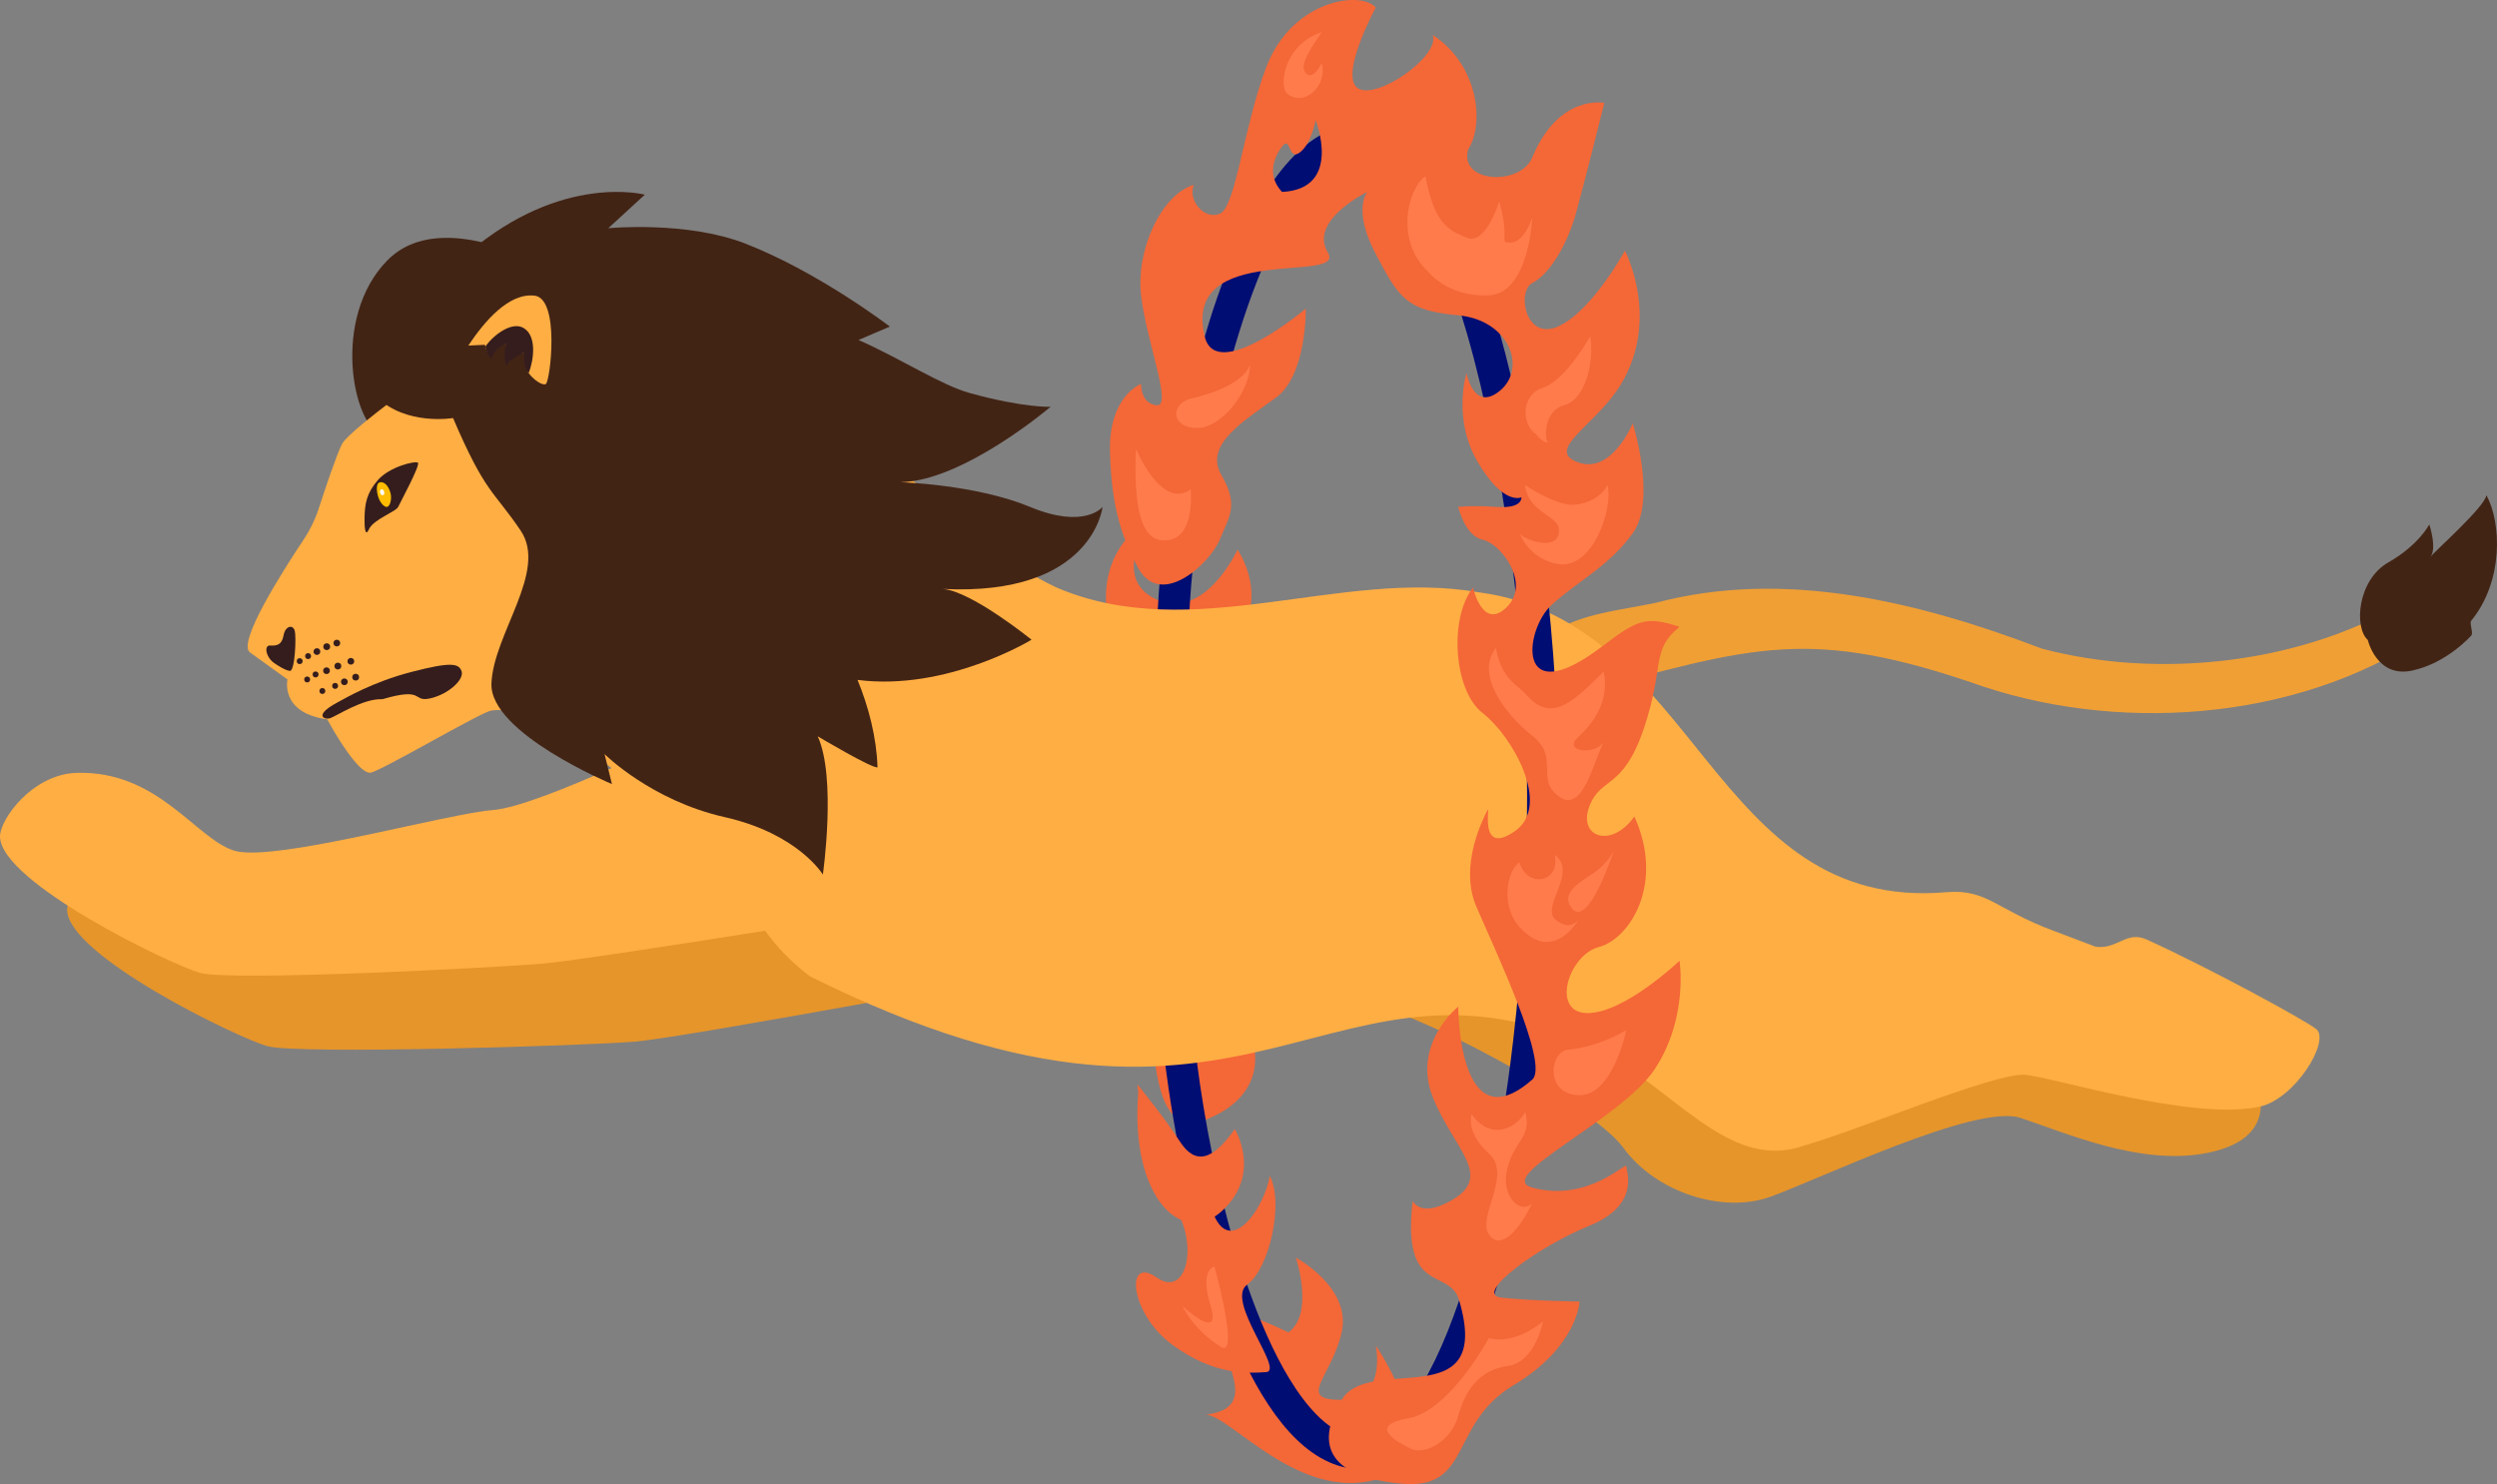
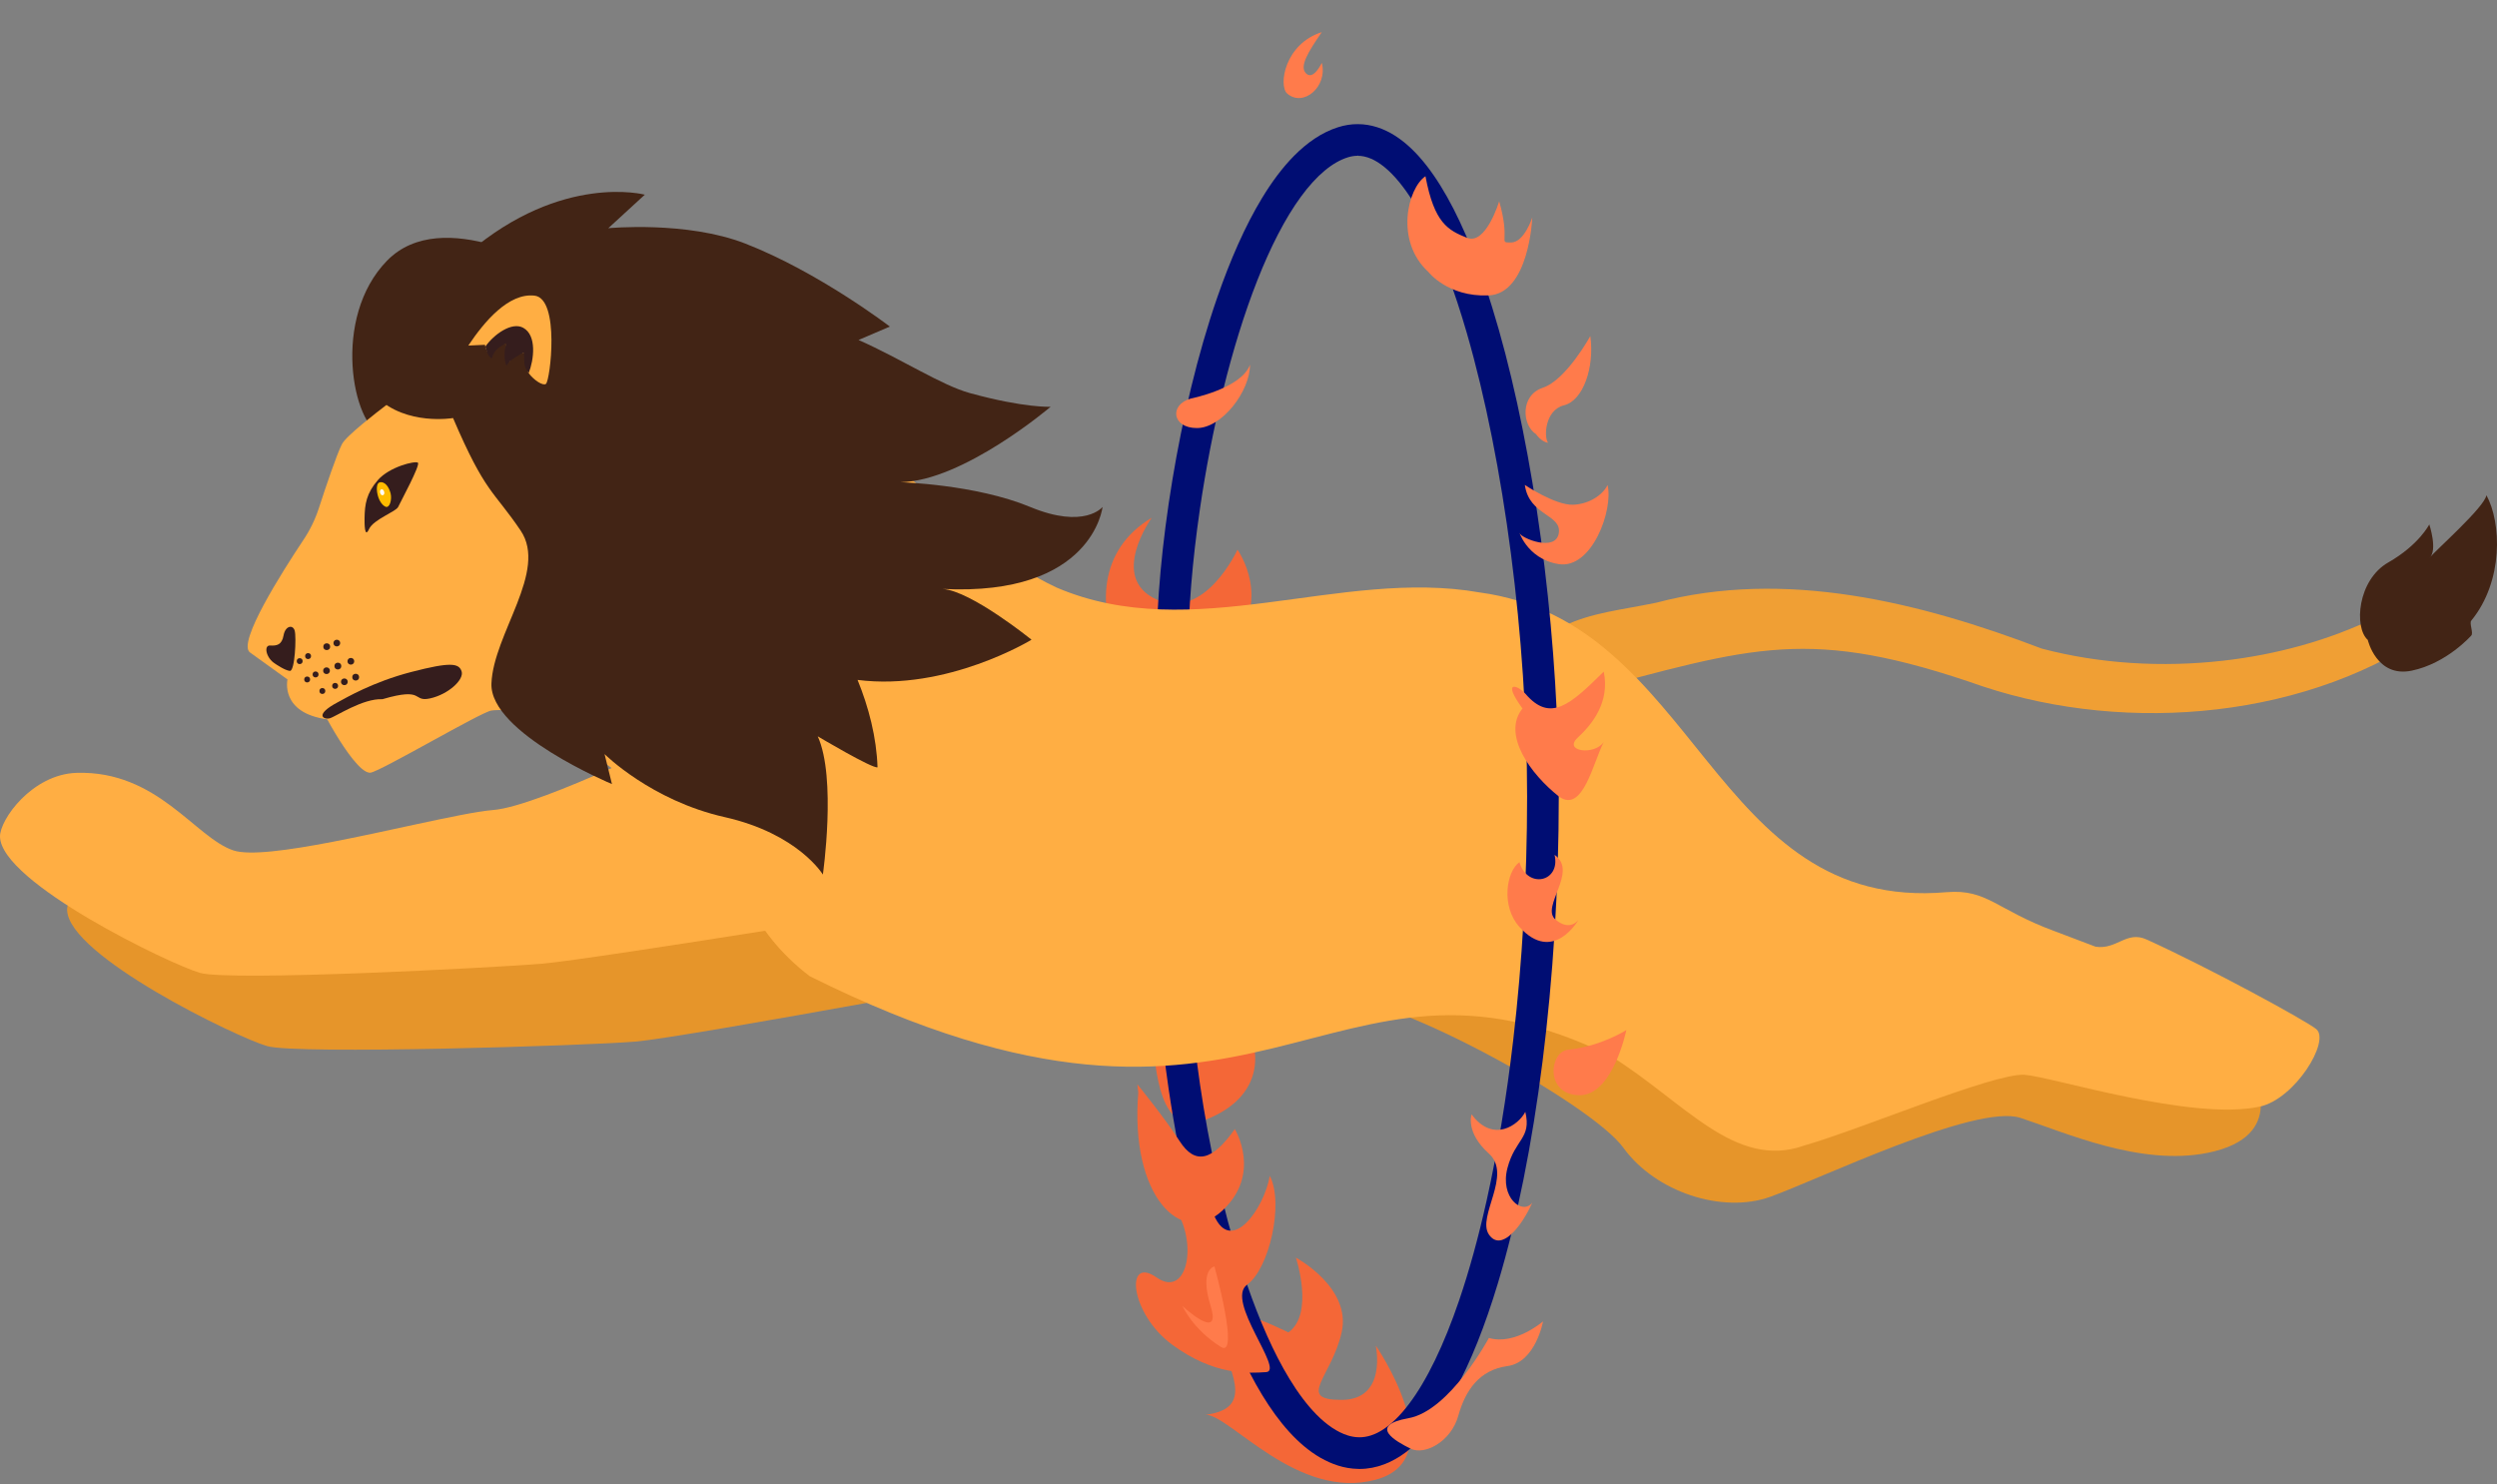
<svg xmlns="http://www.w3.org/2000/svg" version="1.1" id="_x31_5" x="0px" y="0px" viewBox="0 0 720 428" style="enable-background:new 0 0 720 428;" xml:space="preserve">
  <rect x="0" y="0" width="720" height="428" fill="#808080" stroke="none" />
  <style type="text/css">
	.st0{fill:#F46737;}
	.st1{fill:#000D73;}
	.st2{fill:#422415;}
	.st3{fill:#E6952A;}
	.st4{fill:#F09F34;}
	.st5{fill:#FFAE43;}
	.st6{fill:#351D1D;}
	.st7{fill:#FFBC00;}
	.st8{fill:#FFFFFF;}
	.st9{fill:#FF7B4B;}
</style>
  <g>
    <path class="st0" d="M332.112,297.059c1.107,12.159,2.264,31.018,15.548,25.855c13.284-5.164,18.084-15.907,11.043-29.171   c-7.042-13.264-18.041-93.543-4.62-106.894c13.422-13.351,2.742-28.328,2.742-28.328s-9.417,20.633-23.335,14.37   c-13.919-6.264-1.378-23.581-1.378-23.581c-15.492,9.211-15.861,26.337-8.852,40.434c7.008,14.097,10.309,10.67,12.163,31.543   S332.112,297.059,332.112,297.059z" style="opacity: 1;" />
    <path class="st0" d="M371.499,384.262c7.56-5.394,2.16-21.577,2.16-21.577s16.141,8.631,13.2,21.577   c-2.94,12.946-13.26,19.469,0,19.444c13.26-0.025,9.836-15.668,9.836-15.668s22.497,32.602,0,38.687   c-22.497,6.086-42.095-18.728-49.037-18.728c12.499-1.618,9.259-9.71,2.779-23.735S371.499,384.262,371.499,384.262z" style="opacity: 1;" />
    <path class="st1" d="M388.587,413.948c-2.877-0.909-5.907-2.882-8.959-5.974c-2.666-2.696-5.32-6.218-7.863-10.403   c-4.457-7.324-8.57-16.662-12.167-27.079c-5.402-15.628-9.664-33.685-12.554-51.191c-2.893-17.503-4.417-34.484-4.415-47.905   c0-3.383,0.097-6.537,0.289-9.407l-9.12-0.608l0,0c-0.208,3.109-0.309,6.459-0.309,10.016c0.001,12.273,1.196,27.02,3.458,42.472   c3.4,23.178,9.183,47.892,17.115,68.017c3.976,10.066,8.478,18.991,13.641,26.07c2.585,3.538,5.342,6.62,8.337,9.128   c2.993,2.504,6.244,4.442,9.774,5.566c1.868,0.595,3.772,0.91,5.667,0.959l5.214-5.081l-5.214-4.049   C390.551,414.432,389.599,414.269,388.587,413.948z" style="opacity: 1;" />
    <path class="st1" d="M391.474,35.796c-1.892-0.001-3.799,0.302-5.661,0.897l0.002-0.001c-4.71,1.503-8.906,4.432-12.692,8.261   c-3.316,3.359-6.346,7.436-9.17,12.077c-4.935,8.122-9.243,17.99-12.995,28.839c-5.62,16.271-9.968,34.75-12.932,52.683   c-2.96,17.936-4.534,35.299-4.537,49.392c0,3.556,0.1,6.907,0.309,10.019l9.121-0.613c-0.194-2.868-0.29-6.022-0.29-9.406   c-0.001-11.686,1.153-26.074,3.362-41.15c3.307-22.615,9.009-46.828,16.575-65.991c3.773-9.578,8.023-17.887,12.521-24.036   c2.245-3.076,4.545-5.606,6.822-7.509c2.279-1.907,4.516-3.179,6.677-3.865l0.002-0.001c1.015-0.322,1.957-0.464,2.884-0.465   c0.003,0,0.005,0,0.008,0l2.795-5.04l-2.795-4.091C391.479,35.797,391.477,35.796,391.474,35.796z" style="opacity: 1;" />
    <g>
      <path class="st2" d="M110.225,125.587c-8.601-2.953-14.693-33.938,1.385-50.416s48.148,3.166,48.148,3.166L110.225,125.587z" style="opacity: 1;" />
      <g>
        <g>
          <path class="st3" d="M249.424,217.786c-8.591,7.365-66.945,34.234-81.673,35.461c-14.729,1.227-70.052,16.807-81.098,13.126      c-11.047-3.682-21.865-23.078-45.205-22.37c-12.809,0.388-22.188,13.502-22.093,18.41c0.256,13.245,49.096,36.821,57.688,39.275      c8.591,2.455,91.451-0.078,106.18-1.305s128.22-22.458,128.22-22.458L249.424,217.786z" style="opacity: 1;" />
          <g>
            <path class="st4" d="M702.905,180.759c-36.586,26.664-89.218,31.051-131.001,17.25c-50.37-17.622-66.13-11.513-116.285,1.81       c-15.725,1.464-18.815-12.961-5.008-19.176c8.559-4.058,16.472-4.648,26.959-6.825c37.118-9.857,75.984-0.176,111.155,13.228       c16.744,4.434,34.88,5.459,52.193,3.503c15.348-1.726,30.683-5.874,44.354-12.58       C699.657,168.617,719.672,160.183,702.905,180.759z" style="opacity: 1;" />
          </g>
          <g>
            <path class="st3" d="M386.86,288.241c14.53-1.267,71.968,29.959,81.234,42.759c9.265,12.799,28.511,19.087,42.315,14.158       c13.804-4.928,59.343-26.968,72.174-22.776c12.83,4.192,34.532,13.976,53.925,10.097c23.715-4.743,12.936-22.748,12.936-22.748       l-175.994-40.374L386.86,288.241z" style="opacity: 1;" />
            <g>
              <path class="st5" d="M592.607,268.604l11.657,4.418c6.16,0.916,8.877-4.737,14.75-2.066        c18.034,8.201,45.818,23.325,48.871,25.824c4.127,3.384-6.105,20.156-16.307,22.359c-19.521,4.214-59.641-8.56-67.901-9.197        c-9.236-0.351-47.01,15.689-63.43,20.417c-20.057,7.122-34.785-12.81-55.723-25.762        c-82.759-40.764-100.079,42.298-231.039-23.076c-35.354-26.908-13.061-62.942-68.277-67.009        c-15.817-12.707-47.071-75.457-18.703-92.16c23.463-15.012,56.715-14.383,82.798-4.422        c29.83,9.635,47.587,38.565,75.339,51.504c39.198,16.787,81.888-5.65,121.98,1.417c63.311,8.552,66.782,92.343,134.708,86.439        C573.06,256.333,575.572,262.368,592.607,268.604z" style="opacity: 1;" />
            </g>
          </g>
          <path class="st5" d="M282.335,258.519c0,0-111.386,18.178-126.115,19.404c-14.729,1.226-89.943,5.1-98.539,2.646      c-8.586-2.463-57.432-26.035-57.68-39.278c-0.102-4.907,9.278-18.021,22.089-18.408c23.343-0.71,34.162,18.685,45.202,22.365      c4.611,1.54,15.9-0.028,28.545-2.463c3.736-0.72,7.591-1.521,11.428-2.324c4.132-0.885,8.236-1.781,12.146-2.619h0.009      c9.62-2.075,18.087-3.855,22.901-4.261h0.037c3.339-0.277,8.735-1.881,15.19-4.28c5.7-2.112,12.22-4.851,18.87-7.83      c19.064-8.568,39.207-19.238,44.132-23.462L282.335,258.519z" style="opacity: 1;" />
        </g>
        <g>
          <g>
            <path class="st5" d="M188.943,229.667c-9.787-5.629-16.307-11.034-20.108-13.729c-2.316-1.64-4.645-3.231-6.913-4.739       c-11.058-7.352-18.83-6.505-20.268-6.278c-3.005,0.462-31.78,17.443-34.784,17.907c-0.701,0.106-1.568-0.32-2.542-1.14       c-3.159-2.673-7.316-9.371-9.965-14.241c-13.719-1.852-11.461-11.496-11.461-11.496s-0.439-0.32-1.153-0.832       c-2.423-1.746-7.981-5.737-9.668-6.959c-3.765-2.756,9.407-23.433,15.417-32.46c1.888-2.815,3.373-5.88,4.43-9.098       c1.935-5.95,5.143-15.535,6.675-18.516c0.582-1.152,2.922-3.337,6.093-5.973c1.116-0.927,2.339-1.913,3.622-2.922       c2.328-1.829,4.859-3.752,7.352-5.618c0.677-0.511,1.354-1.021,2.031-1.508c0.297-0.226,0.594-0.452,0.903-0.676       c0.237-0.167,0.464-0.344,0.701-0.523c5.975-4.382,10.999-7.911,11.367-8.147c0,0-1.187-14.954,3.469-19.668       c0.95-0.986,2.161-1.52,3.694-1.39c8.885,0.713,22.104,11.046,22.104,11.046s7.678,7.501,12.258,8.979       c5.364,1.731,5.954,4.099,17.583,9.028C193.426,142.089,199.692,188.229,188.943,229.667z" style="opacity: 1;" />
            <g>
              <path class="st6" d="M105.12,149.425c0.056-4.029,0.54-7.199,3.866-11.003c3.326-3.805,10.722-5.599,11.512-4.984        c0.79,0.616-5.026,11.317-5.678,12.738c-0.652,1.422-7.119,3.587-8.424,6.429C105.091,155.447,105.1,150.882,105.12,149.425z" style="opacity: 1;" />
              <circle class="st6" cx="86.414" cy="190.663" r="0.852" style="opacity: 1;" />
              <circle class="st6" cx="88.837" cy="189.212" r="0.858" style="opacity: 1;" />
-               <circle class="st6" cx="91.382" cy="187.907" r="0.964" style="opacity: 1;" />
              <circle class="st6" cx="97.123" cy="185.454" r="0.964" style="opacity: 1;" />
              <circle class="st6" cx="94.212" cy="186.5" r="0.98" style="opacity: 1;" />
              <circle class="st6" cx="88.569" cy="195.952" r="0.852" style="opacity: 1;" />
              <circle class="st6" cx="92.952" cy="199.277" r="0.852" style="opacity: 1;" />
              <circle class="st6" cx="90.992" cy="194.5" r="0.858" style="opacity: 1;" />
              <circle class="st6" cx="96.634" cy="197.801" r="0.858" style="opacity: 1;" />
              <circle class="st6" cx="94.153" cy="193.425" r="0.964" style="opacity: 1;" />
              <circle class="st6" cx="101.167" cy="190.706" r="0.964" style="opacity: 1;" />
              <circle class="st6" cx="97.421" cy="192.086" r="0.98" style="opacity: 1;" />
              <circle class="st6" cx="99.293" cy="196.625" r="0.964" style="opacity: 1;" />
              <circle class="st6" cx="102.561" cy="195.285" r="0.98" style="opacity: 1;" />
              <path class="st6" d="M97.442,202.496c2.21-1.168,9.952-5.802,21.204-8.718c11.251-2.916,13.684-2.54,14.458-0.16        c0.774,2.38-3.83,6.63-9.083,7.792c-5.253,1.163-1.405-3.402-13.758,0.234c-5.644-0.285-13.497,5.048-15.186,5.505        C93.388,207.607,90.42,206.21,97.442,202.496z" style="opacity: 1;" />
              <path class="st6" d="M79.298,191.375c-2.618-1.625-3.309-5.327-1.412-5.218c1.896,0.108,3.385-0.139,3.878-2.916        c0.492-2.778,2.706-3.222,3.216-1.338c0.51,1.884,0.044,11.656-1.378,11.574C82.18,193.395,79.298,191.375,79.298,191.375z" style="opacity: 1;" />
            </g>
            <path class="st7" d="M111.097,146.105c-2.367-1.145-3.185-6.59-1.649-6.984c1.536-0.394,2.734,1.363,3.182,3.174       C113.078,144.105,112.354,146.714,111.097,146.105z" style="opacity: 1;" />
            <ellipse transform="matrix(0.965 -0.261 0.261 0.965 -33.27 33.751)" class="st8" cx="110.263" cy="141.964" rx="0.608" ry="0.872" style="opacity: 1;" />
          </g>
        </g>
      </g>
      <path class="st2" d="M317.917,146.195c0,0-5.122,6.531-20.88,0s-37.425-7.13-37.425-7.13    c18.122-0.281,43.335-21.756,43.335-21.756s-7.486,0.394-23.243-3.935c-8.279-2.274-19.605-9.76-32.146-15.328l9.025-3.865    c0,0-20.393-15.635-41.656-23.928c-16.961-6.615-39.528-4.441-39.528-4.441l10.535-9.666c0,0-23.819-6.353-50.897,16.771    l-26.37,41.621c8.518,8.314,21.97,6.023,21.97,6.023c9.369,21.896,11.595,20.761,19.496,32.462    c7.901,11.701-7.877,29.774-8.427,44.098c-0.549,14.323,34.752,28.999,34.752,28.999l-2.136-8.654    c0,0,13.399,13.392,34.632,18.179c21.233,4.787,28.317,16.565,28.317,16.565s3.987-27.858-1.483-39.864    c0,0,15.67,9.329,17.245,8.941c-0.271-8.576-2.566-17.418-5.761-25.204c25.85,3.29,50.16-11.591,50.16-11.591    s-17.334-14.056-25.607-14.645C315.159,172.01,317.917,146.195,317.917,146.195z" style="opacity: 1;" />
      <path class="st5" d="M157.408,110.722c-0.849,0.601-3.415-1.035-4.964-3.106c-0.701-0.927-0.383-2.26-0.423-3.196    c-0.128-3.027-0.939-2.719-0.939-2.719s-3.247,0.707-4.243,2.718c-1.224-3.342-0.81-5.37-0.81-5.37s-3.657,0.129-4.288,3.294    c-1.056-0.296-1.555-1.411-1.792-2.397c-0.069-0.316-0.108-0.513-0.108-0.513l-4.807,0.227    c4.659-6.99,11.666-15.232,19.078-14.404C161.533,86.075,158.651,109.834,157.408,110.722z" style="opacity: 1;" />
      <path class="st6" d="M152.443,107.616c-0.701-0.927-1.194-1.952-1.234-2.889c-0.128-3.027-0.128-3.027-0.128-3.027    s-4.057,1.775-5.053,3.786c-1.224-3.342,0-6.438,0-6.438s-3.543,1.134-4.175,4.299c-1.056-0.296-1.668-2.415-1.905-3.401    c2.517-3.569,7.658-7.217,10.925-5.412C154.861,96.732,153.953,103.761,152.443,107.616z" style="opacity: 1;" />
      <path class="st2" d="M682.743,184.555c-4.037-3.617-2.956-17.292,5.911-22.354c8.867-5.061,11.822-10.966,11.822-10.966    s2.533,7.592,0,9.701c1.689-2.109,16.044-14.762,16.467-18.136c4.358,7.915,4.989,24.744-4.365,36.197    c-0.614,0.752,0.702,3.59,0,4.292c0,0-7.035,8.014-17.168,10.122S682.743,184.555,682.743,184.555z" style="opacity: 1;" />
    </g>
    <path class="st1" d="M434.031,101.884c-2.421-9.291-5.088-17.932-7.988-25.706c-4.361-11.663-9.198-21.365-14.729-28.463   c-2.774-3.545-5.736-6.457-9.029-8.56c-3.275-2.097-6.96-3.362-10.804-3.358v9.131c1.246,0.003,2.482,0.258,3.82,0.824   c2.5,1.05,5.347,3.312,8.23,6.858c2.524,3.091,5.066,7.119,7.519,11.924c4.3,8.411,8.331,19.189,11.904,31.531   c5.367,18.518,9.724,40.562,12.725,63.647c3.003,23.086,4.655,47.222,4.654,69.959c0,24.193-1.411,48.049-3.992,70.19   c-1.935,16.605-4.529,32.247-7.67,46.333c-2.356,10.564-5.019,20.254-7.932,28.807c-4.358,12.828-9.327,23.106-14.436,29.855   c-2.545,3.378-5.109,5.855-7.517,7.41c-1.205,0.78-2.367,1.335-3.49,1.697c-1.124,0.361-2.208,0.533-3.31,0.534   c-0.168,0-0.338-0.012-0.507-0.02v9.131c0.169,0.004,0.338,0.02,0.507,0.02c2.469,0.002,4.901-0.476,7.202-1.357   c4.326-1.659,8.166-4.652,11.672-8.57c3.069-3.438,5.901-7.618,8.567-12.46c4.659-8.473,8.81-18.988,12.475-31.133   c5.491-18.213,9.87-40.092,12.893-64.043c3.02-23.949,4.677-49.963,4.677-76.393C449.467,186.616,443.701,139.036,434.031,101.884z   " style="opacity: 1;" />
    <g>
-       <path class="st0" d="M474.055,209.908c6.048-18.125,1.861-22.308,10.235-29.149c-9.77-3.123-12.047-2.141-22.313,5.658    c-25.322,19.236-22.349-4.868-14.625-11.919c7.724-7.051,16.468-11.065,23.447-20.72c6.979-9.655,0-31.707,0-31.707    s-6.048,14.872-15.819,11.248s5.417-10.767,12.478-22.6c11.34-19.003,1.08-38.422,1.08-38.422s-9.371,17.241-19.064,21.76    c-9.693,4.518-12.174-10.095-7.642-12.417c4.533-2.322,9.89-10.227,12.681-20.451c2.792-10.224,8.084-31.507,8.084-31.507    s-13.124-2.697-20.765,15.706c-3.453,8.316-21.282,7.436-18.49-2.324c4.653-6.971,3.257-24.167-10.235-32.997    c2.326,6.042-16.284,19.054-21.625,15.336s5.214-23.233,5.214-23.233c-4.574-5.082-24.321-1.983-31.603,17.262    c-6.574,17.373-8.747,40.362-13.399,42.221c-4.653,1.859-9.305-4.183-7.444-8.366c-9.305,2.788-16.749,18.59-15.221,31.91    c1.528,13.32,9.172,32.225,4.46,31.681c-4.712-0.543-4.46-6.16-4.46-6.16s-9.438,3.451-8.973,19.717    c0.466,16.266,3.5,24.501,7.91,32.997c6.513,12.548,20.936-0.929,23.728-7.779c2.791-6.85,5.583-9.881,0.465-18.711    c-5.118-8.83,6.979-15.801,15.819-22.308s8.556-25.616,8.556-25.616s-25.819,21.7-29.15,8.068    c-6.771-27.709,41.065-14.984,35.482-24.279c-5.583-9.295,11.411-17.46,11.411-17.46s-4.433,4.912,2.419,17.925    c6.852,13.013,8.967,16.266,23.782,17.66c14.815,1.394,19.779,15.239,12.119,21.667s-9.72-4.984-9.72-4.984    s-4.187,13.061,3.257,25.703c7.444,12.642,12.562,10.099,12.562,10.099s0.465,3.284-6.979,2.777c-7.444-0.507-11.239,0-11.239,0    s1.933,8.408,7.051,9.458c5.118,1.051,13.958,12.427,6.979,19.398c-6.979,6.971-9.77-5.577-9.77-5.577    c-6.979,8.83-5.583,29.744,2.791,36.178c8.375,6.434,20.006,26.562,9.305,34.035c-10.701,7.473-6.979-7.937-7.909-6.078    c-0.931,1.859-8.375,15.801-3.257,27.77c5.117,11.969,21.157,45.554,16.164,49.945c-21.354,18.78-21.354-21.017-21.354-21.017    s-13.42,10.689-7.371,26.026c6.048,15.337,18.61,23.237,4.187,30.501c-5.541,2.791-8.464,1.811-9.971-0.447    c-3.154,27.473,10.6,19.027,13.417,28.613c9.878,33.604-25.778,15.227-33.881,28.705c-8.103,13.478-3.064,22.308,17.309,24.167    c20.373,1.859,13.59-17.196,32.201-28.349c18.61-11.154,19.075-24.167,19.075-24.167s-14.765-0.225-22.674-1.155    c-7.91-0.929,10.577-14.647,25.466-20.688s10.701-15.801,10.701-17.196c0-1.394-11.054,10.517-27.104,6.175    c-11.45-3.097,25.876-19.589,35.464-34.397c9.589-14.808,6.993-31.029,6.993-31.029s-15.819,15.1-26.519,15.1    c-10.701,0-5.583-16.731,3.257-19.055c8.84-2.324,19.075-18.125,10.235-37.644c-6.513,9.295-16.284,6.042-13.027-2.788    S468.007,228.033,474.055,209.908z M369.669,55.347c-4.266-4.555-2.56-9.669,0-13.078c2.56-3.409,1.706,4.262,5.119,1.705    c3.413-2.557,4.551-9.376,4.551-9.376S387.303,54.504,369.669,55.347z" style="opacity: 1;" />
-     </g>
+       </g>
    <path class="st0" d="M328.222,315.036c-2.485,29.939,12.53,44.848,24.154,34.167c11.624-10.681,3.673-23.586,3.673-23.586   c-6.475,9.192-11.429,10.424-15.901,3.475c-4.472-6.949-12.199-16.38-12.199-16.38" style="opacity: 1;" />
    <path class="st0" d="M337.663,346.836c8.235,10.206,5.069,28.018-4.174,21.565c-9.243-6.453-7.673,10.424,4.462,19.359   s21.773,8.296,27.141,7.942c5.369-0.354-11.884-20.636-5.495-25.21c6.389-4.573,10.679-23.436,6.546-31.378   c-1.648,9.431-11.09,22.833-16.059,11.417C345.117,339.115,337.663,346.836,337.663,346.836z" style="opacity: 1;" />
    <path class="st9" d="M411.878,78.428c-9.779-8.919-5.952-24.208-0.85-27.605c2.551,13.59,6.534,15.567,11.983,17.764   c5.449,2.197,9.275-10.544,9.275-10.544c3.401,11.892-0.425,11.892,3.401,11.892s6.146-7.22,6.146-7.22   s-0.877,22.034-12.652,22.484S411.878,78.428,411.878,78.428z" style="opacity: 1;" />
    <path class="st9" d="M343.326,114.953c0,0,14.617-2.897,17.108-9.768c0,7.645-8.078,18.262-15.306,18.262   S337.14,116.718,343.326,114.953z" style="opacity: 1;" />
-     <path class="st9" d="M327.544,129.392c-0.698,16.563,1.221,28.224,9.931,26.261c7.228-1.629,5.851-14.546,5.851-14.546   C334.924,147.23,327.544,129.392,327.544,129.392z" style="opacity: 1;" />
    <path class="st9" d="M453.595,145.56c4.77-0.172,8.696-2.978,9.938-5.708c1.739,7.197-4.516,24.323-14.06,22.833   c-9.544-1.489-11.78-10.368-11.283-8.907c0.497,1.461,10.392,5.488,11.283,0s-8.55-4.992-9.792-13.927   C439.682,139.851,448.435,145.745,453.595,145.56z" style="opacity: 1;" />
    <path class="st9" d="M442.912,125.208c-3.975-2.482-4.721-11.169,1.988-13.402c6.708-2.234,13.665-14.891,13.665-14.891   c1.242,8.935-2.011,18.586-7.589,19.965s-5.827,9.321-4.585,10.81C444.402,127.442,442.912,125.208,442.912,125.208z" style="opacity: 1;" />
    <path class="st9" d="M371.122,26.951c-2.503-2.321-0.715-14.285,10.01-17.678c-3.933,5.714-6.614,10-4.469,11.964   c2.145,1.964,4.469-3.125,4.469-3.125C382.92,24.987,375.77,31.058,371.122,26.951z" style="opacity: 1;" />
-     <path class="st9" d="M439.886,200.117c7.181,8.329,12.897,3.102,22.551-6.435c1.81,8.846-3.318,15.174-7.542,19.091   c-4.223,3.918,4.827,5.165,7.542,1.227c-3.017,5.704-6.013,20.815-12.962,15.671c-6.949-5.145,0.415-11.109-7.641-17.469   c-8.056-6.36-16.503-17.828-10.469-25.353C432.872,195.898,437.682,197.561,439.886,200.117z" style="opacity: 1;" />
+     <path class="st9" d="M439.886,200.117c7.181,8.329,12.897,3.102,22.551-6.435c1.81,8.846-3.318,15.174-7.542,19.091   c-4.223,3.918,4.827,5.165,7.542,1.227c-3.017,5.704-6.013,20.815-12.962,15.671c-8.056-6.36-16.503-17.828-10.469-25.353C432.872,195.898,437.682,197.561,439.886,200.117z" style="opacity: 1;" />
    <path class="st9" d="M438.126,267.318c-5.363-5.95-3.796-15.972,0-18.684c2.287,7.835,11.941,5.726,10.131-2.109   c6.939,4.822-4.076,14.954,0.225,18.627c4.301,3.673,6.714,0.057,6.714,0.057S447.906,278.166,438.126,267.318z" style="opacity: 1;" />
-     <path class="st9" d="M458.828,252.209c-5.116,3.273-8.244,5.921-5.831,9.441c4.854,7.107,12.455-16.632,12.455-16.632   S463.945,248.935,458.828,252.209z" style="opacity: 1;" />
    <path class="st9" d="M452.168,302.722c9.252-0.874,16.788-5.664,16.788-5.664s-3.913,19.16-13.76,18.791   C445.349,315.481,446.814,303.228,452.168,302.722z" style="opacity: 1;" />
    <path class="st9" d="M424.325,321.376c6.27,8.474,13.648,2.948,15.492-0.737c1.844,7.737-2.923,7.737-5.15,16.212   c-2.227,8.474,4.278,13.705,7.166,9.984c-3.123,6.964-9.002,14.333-12.517,9.175c-3.515-5.158,6.835-17.184,0-23.33   C422.481,326.535,424.325,321.376,424.325,321.376z" style="opacity: 1;" />
    <path class="st9" d="M429.316,385.856c7.55,2.211,15.616-4.79,15.616-4.79s-2.136,11.79-10.265,12.896s-12.134,7.001-14.189,14.37   c-2.055,7.369-9.65,11.484-13.783,9.426c-4.133-2.057-12.463-6.639-0.552-8.77C418.054,406.857,429.316,385.856,429.316,385.856z" style="opacity: 1;" />
    <path class="st9" d="M352.03,388.435c-8.131-5.079-11.066-11.79-11.066-11.79s11.434,10.685,8.115,0   c-3.32-10.685,1.107-11.422,1.107-11.422S357.552,391.884,352.03,388.435z" style="opacity: 1;" />
  </g>
</svg>